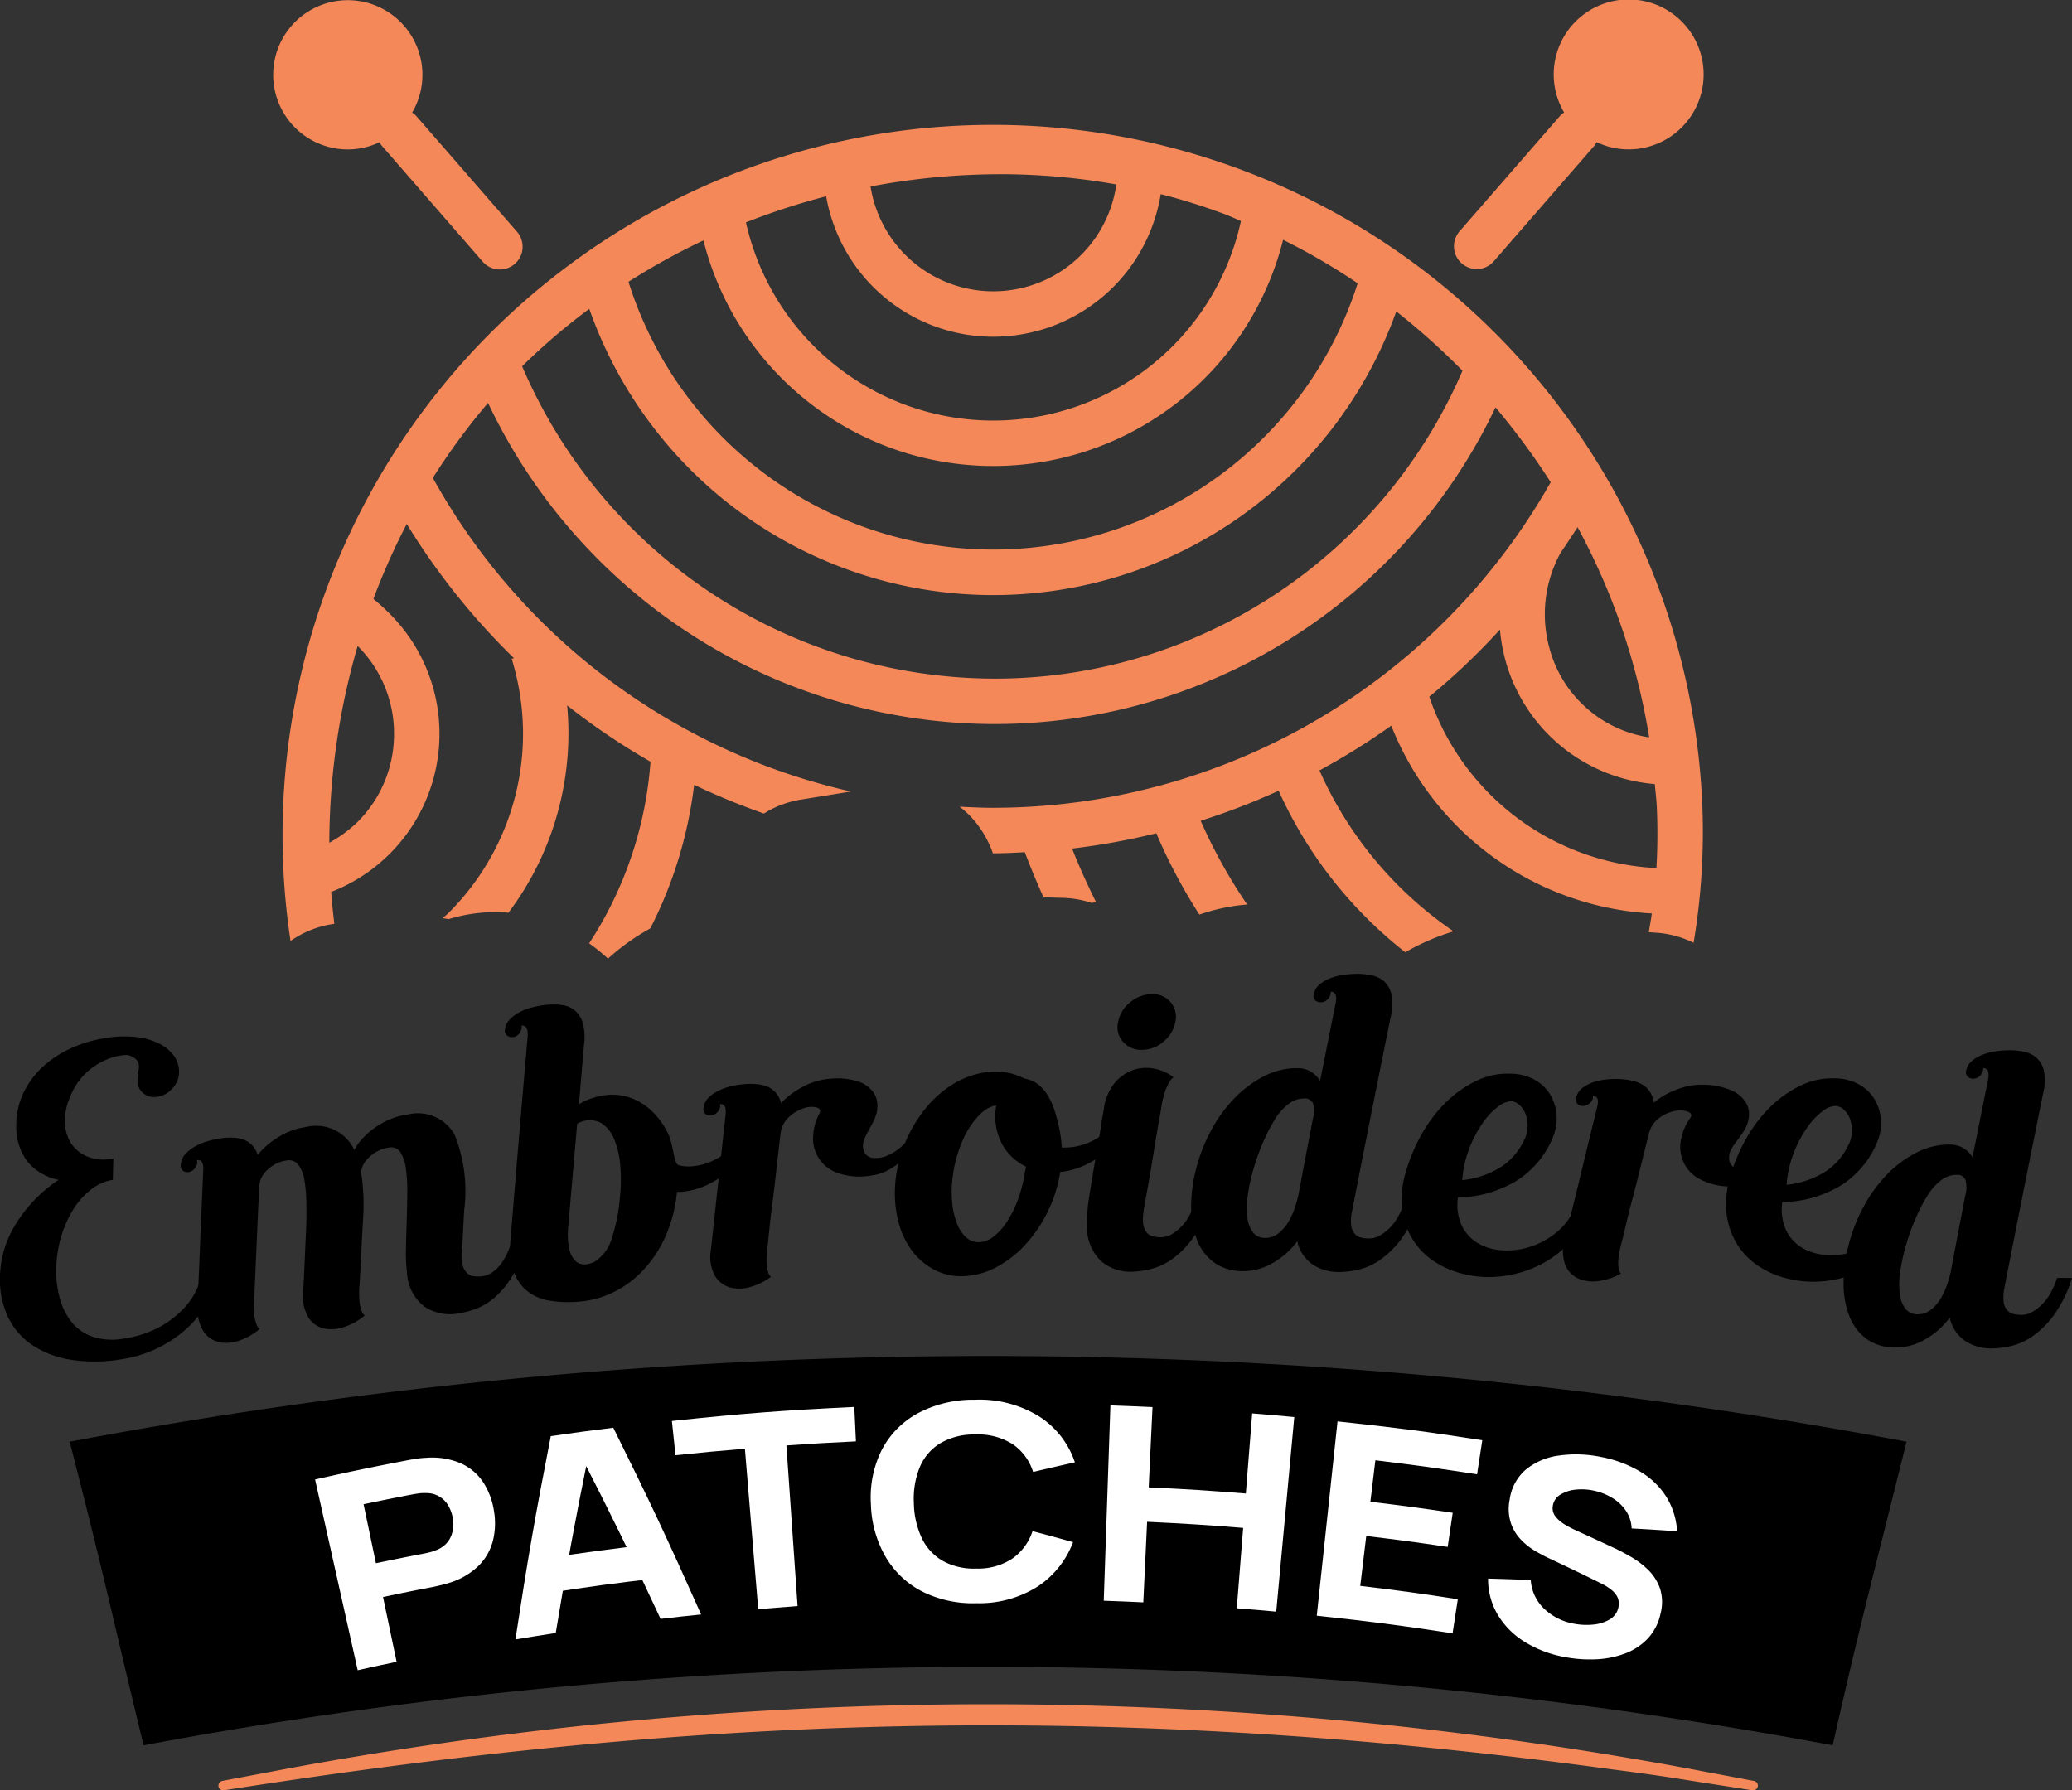
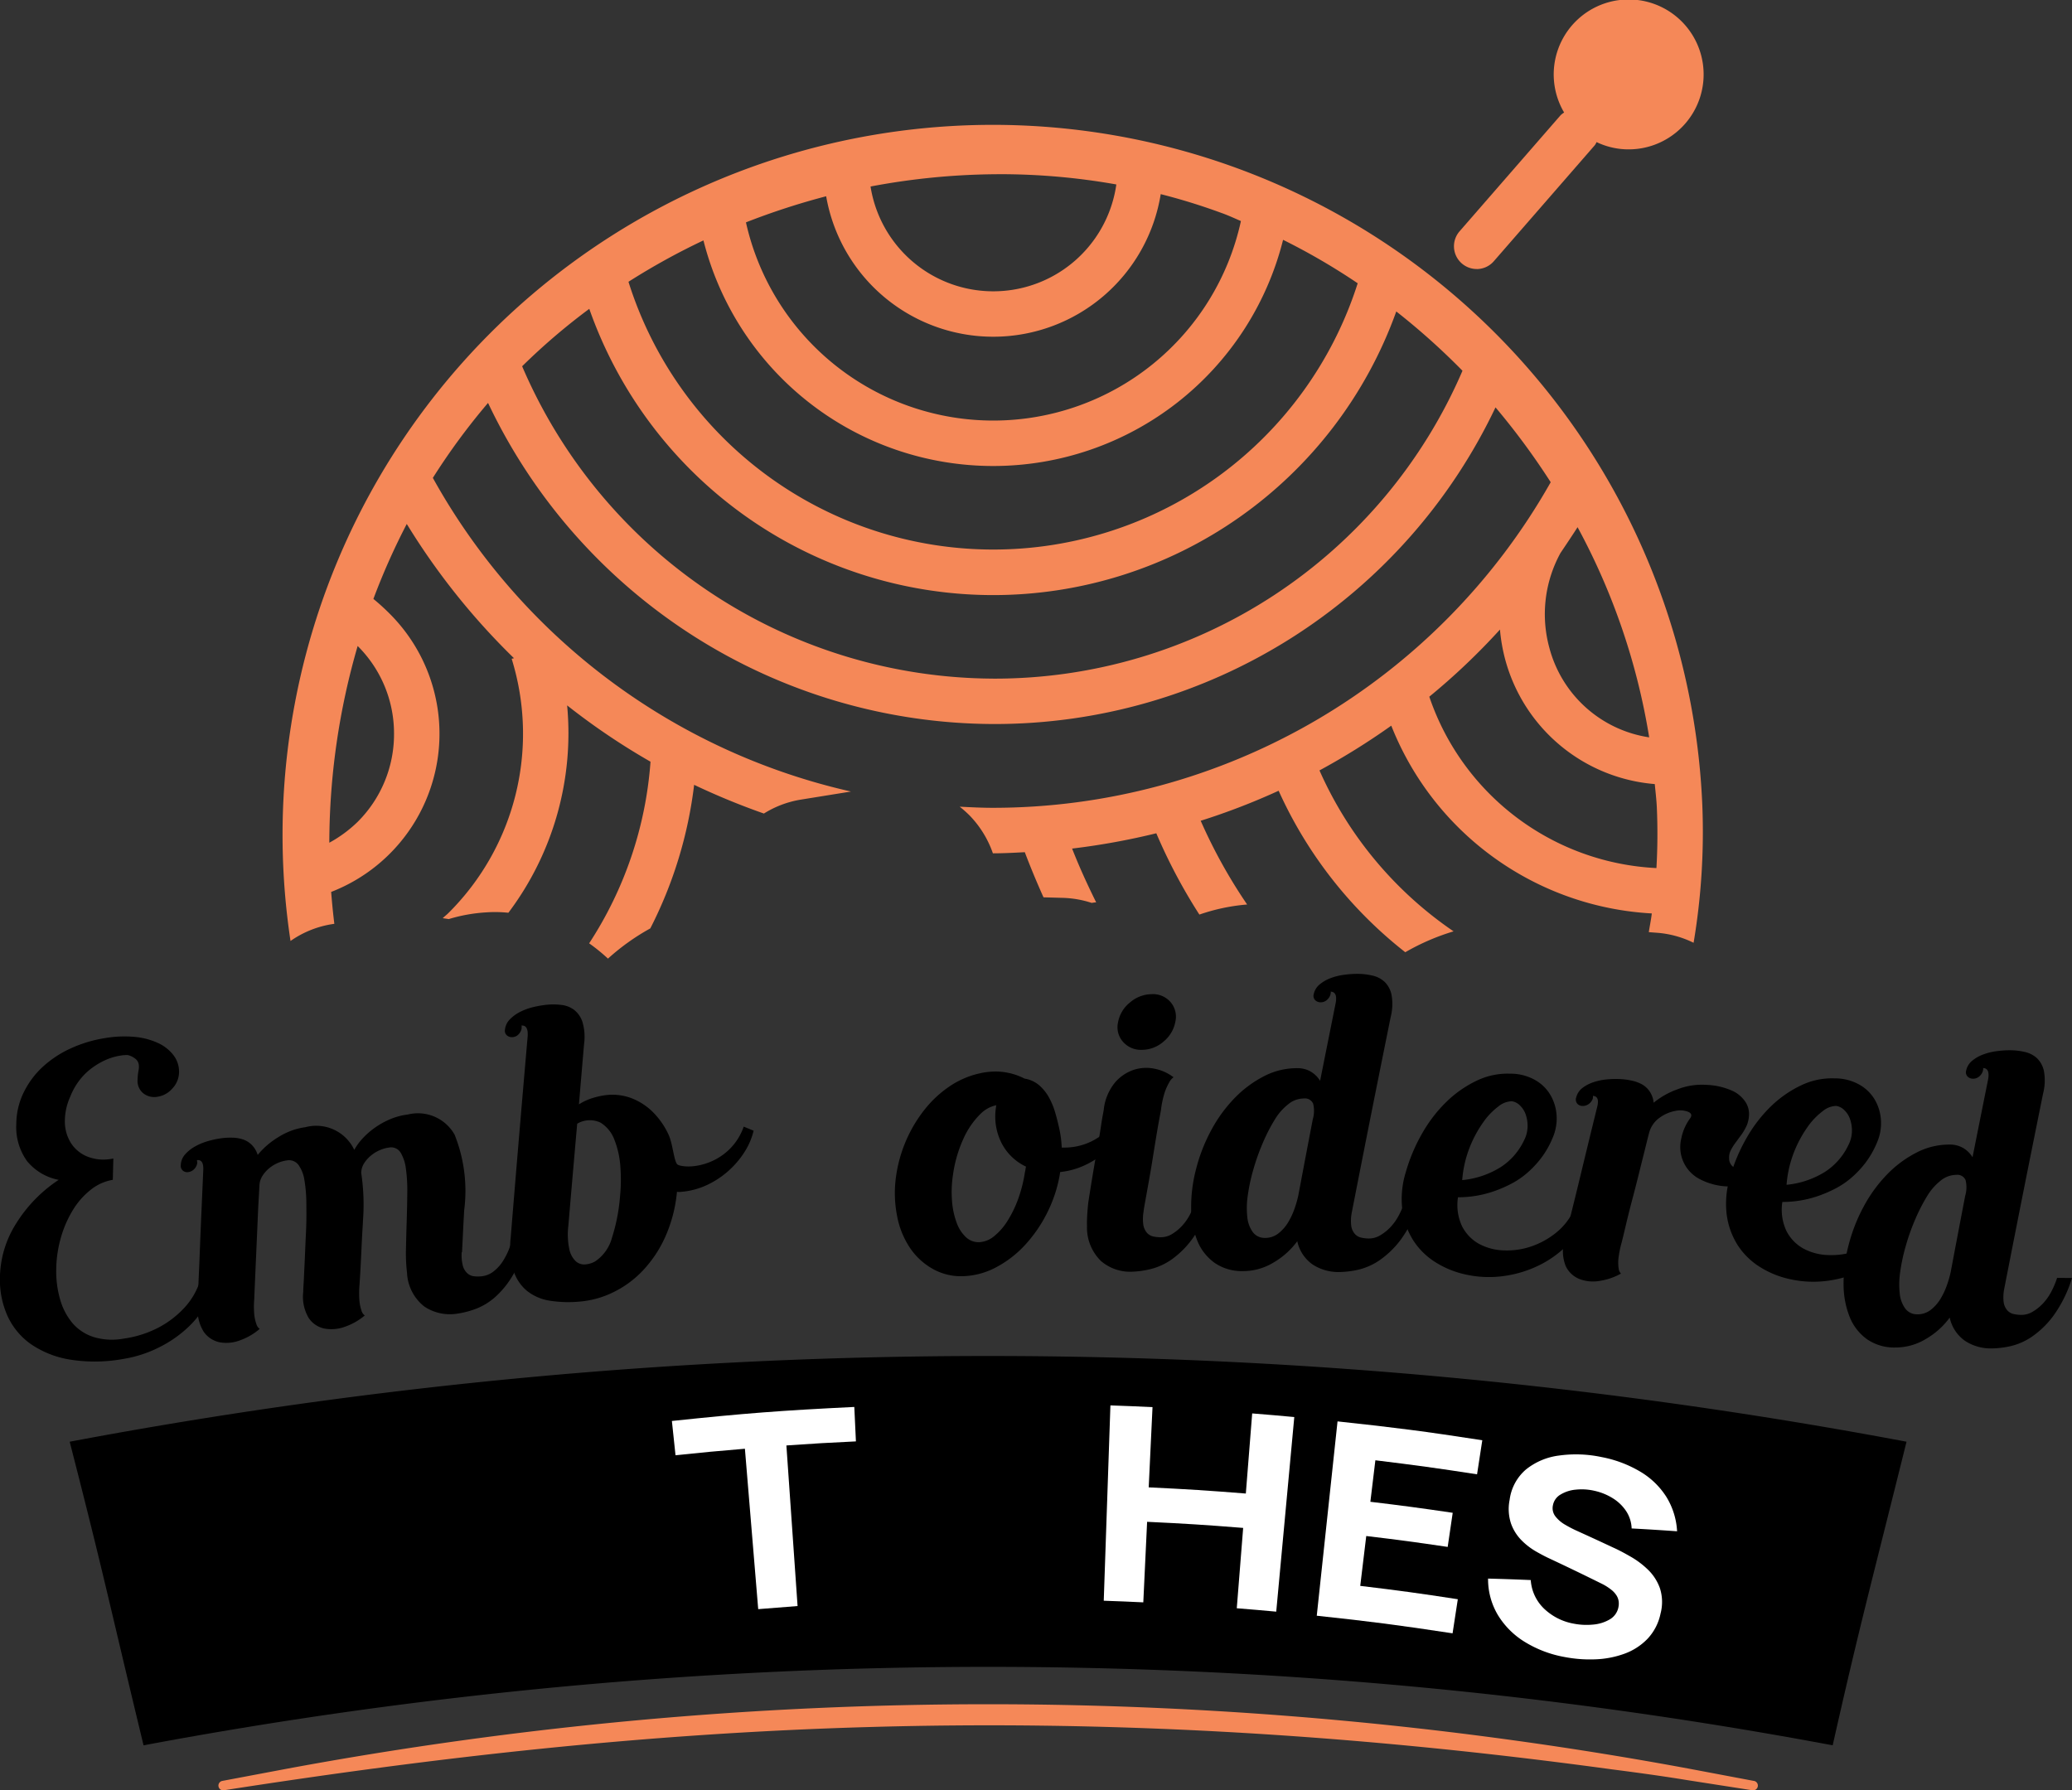
<svg xmlns="http://www.w3.org/2000/svg" width="88.596" height="76.559" viewBox="0 0 88.596 76.559">
  <rect x="0" y="0" width="88.596" height="76.559" fill="#333333" stroke="none" />
  <g id="Group_1344" data-name="Group 1344" transform="translate(13770 -3521.496)">
    <g id="Group_1343" data-name="Group 1343" transform="translate(-14028.883 3282.888)">
      <path id="Path_839" data-name="Path 839" d="M337.812,250.114a.971.971,0,0,0,.734-.334l4.322-4.966a.87.87,0,0,0,.073-.129,3.157,3.157,0,0,0,1.112.3,3.205,3.205,0,1,0-2.5-1.565.888.888,0,0,0-.149.114l-4.322,4.966a.973.973,0,0,0,.733,1.612Z" transform="translate(-15.79 0)" fill="#f58858" />
      <path id="Path_840" data-name="Path 840" d="M336.252,333.278l-2.781-.525a164.353,164.353,0,0,0-59.929,0l-2.778.524a.2.2,0,0,0,.069.4c18.012-2.806,35.8-4.108,59.35-.893,1.241.159,2.321.312,3.207.458l2.79.435a.2.2,0,0,0,.073-.4Z" transform="translate(-2.373 -18.511)" fill="#f58858" />
-       <path id="Path_841" data-name="Path 841" d="M276.97,244.987a3.157,3.157,0,0,0,1.112-.3.864.864,0,0,0,.073.129l4.322,4.966a.973.973,0,1,0,1.467-1.278l-4.322-4.966a.892.892,0,0,0-.149-.115,3.191,3.191,0,1,0-2.5,1.565Z" transform="translate(-2.967 0)" fill="#f58858" />
      <g id="Group_1324" data-name="Group 1324" transform="translate(271.025 244.115)">
        <path id="Path_842" data-name="Path 842" d="M334.756,274.442a30.367,30.367,0,1,0-60.367,5.805,4.246,4.246,0,0,1,1.874-.734c-.056-.455-.1-.909-.136-1.364a7.254,7.254,0,0,0,2.5-11.9,9.175,9.175,0,0,0-.694-.63,28.842,28.842,0,0,1,1.427-3.206,29.544,29.544,0,0,0,4.585,5.742l-.1.024a10.811,10.811,0,0,1-2.7,10.869c-.08.08-.167.144-.247.223.088.016.175.024.255.04a6.918,6.918,0,0,1,1.595-.287,5.458,5.458,0,0,1,.957.016,12.763,12.763,0,0,0,2.512-8.868,29.09,29.09,0,0,0,3.565,2.408,16.353,16.353,0,0,1-2.624,7.767,7.791,7.791,0,0,1,.805.654,9.6,9.6,0,0,1,1.81-1.292,18.2,18.2,0,0,0,1.874-6.14,30.44,30.44,0,0,0,2.983,1.228,4.275,4.275,0,0,1,1.547-.59l2.177-.351a27.329,27.329,0,0,1-17.879-13.413,28.105,28.105,0,0,1,2.36-3.206,23.994,23.994,0,0,0,21.587,13.732,23.7,23.7,0,0,0,21.491-13.541,30.588,30.588,0,0,1,2.36,3.2,27.4,27.4,0,0,1-23.852,13.924c-.478,0-.949-.024-1.419-.048a4.77,4.77,0,0,1,.431.383,4.385,4.385,0,0,1,.989,1.611c.455,0,.909-.024,1.364-.048.247.654.518,1.3.8,1.93l.861.024a4.341,4.341,0,0,1,1.2.215,1.583,1.583,0,0,1,.191-.024c-.375-.758-.726-1.523-1.029-2.3a30.2,30.2,0,0,0,3.6-.654,23.35,23.35,0,0,0,1.842,3.477,8.267,8.267,0,0,1,2.042-.431,22.308,22.308,0,0,1-1.986-3.581,29.043,29.043,0,0,0,3.333-1.284,18.364,18.364,0,0,0,5.415,6.906,9.68,9.68,0,0,1,2.065-.893,16.325,16.325,0,0,1-5.734-6.882,29.864,29.864,0,0,0,3.07-1.914,12.732,12.732,0,0,0,11.14,8.03c-.032.271-.088.534-.128.8l.415.032a4.254,4.254,0,0,1,1.5.423A28.57,28.57,0,0,0,334.756,274.442Zm-55.941-3.054a5.29,5.29,0,0,1-1.555,3.764,5.535,5.535,0,0,1-1.212.893,30.354,30.354,0,0,1,1.212-8.413A5.271,5.271,0,0,1,278.815,271.388Zm25.893-23.932a28.4,28.4,0,0,1,4.992.439,5.314,5.314,0,0,1-10.51.088A29.8,29.8,0,0,1,304.708,247.457Zm-7.416.941a7.253,7.253,0,0,0,14.306-.088,26.161,26.161,0,0,1,2.584.8c.287.1.566.231.845.351a10.836,10.836,0,0,1-21.164.056A30.718,30.718,0,0,1,297.292,248.4Zm-5.247,1.89a12.779,12.779,0,0,0,24.785-.024,27.7,27.7,0,0,1,3.19,1.858,16.352,16.352,0,0,1-31.18-.064A29.177,29.177,0,0,1,292.045,250.288Zm12.392,18.74a22.01,22.01,0,0,1-20.144-13.357,27.124,27.124,0,0,1,2.871-2.456,18.307,18.307,0,0,0,34.506.112,29.464,29.464,0,0,1,2.831,2.536A21.778,21.778,0,0,1,304.437,269.028Zm24.251-5.367c.247-.367.494-.734.734-1.108a28.3,28.3,0,0,1,3.062,8.987,5.22,5.22,0,0,1-4.266-3.82A5.452,5.452,0,0,1,328.688,263.661Zm4.107,13.469a10.813,10.813,0,0,1-9.713-7.329,28.549,28.549,0,0,0,3.022-2.871,7.372,7.372,0,0,0,.231,1.308,7.231,7.231,0,0,0,6.388,5.3c.032.335.072.662.088,1A25.708,25.708,0,0,1,332.794,277.13Z" transform="translate(-274.109 -245.514)" fill="#f58858" />
      </g>
      <path id="Path_843" data-name="Path 843" d="M341.161,314.989c-1.595,6.412-1.994,7.823-3.158,12.983a196.018,196.018,0,0,0-72.225,0c-1.571-6.515-1.651-7.105-3.158-12.983A212.153,212.153,0,0,1,341.161,314.989Z" transform="translate(-0.757 -14.728)" />
      <g id="Group_1326" data-name="Group 1326" transform="translate(258.883 280.243)">
        <g id="Group_1325" data-name="Group 1325">
          <path id="Path_844" data-name="Path 844" d="M265.628,296.767a.754.754,0,0,1-.626-.152.684.684,0,0,1-.236-.583,2.432,2.432,0,0,1,.037-.366.814.814,0,0,0,.013-.28.4.4,0,0,0-.121-.221.828.828,0,0,0-.345-.178,1.6,1.6,0,0,0-.322.023,2.541,2.541,0,0,0-.675.208,3.05,3.05,0,0,0-.793.534,2.823,2.823,0,0,0-.674,1.015,2.565,2.565,0,0,0-.23,1.092,1.734,1.734,0,0,0,.262.892,1.5,1.5,0,0,0,.675.566,1.876,1.876,0,0,0,1.007.116l.13-.022c-.01.364-.014.546-.023.911a2.044,2.044,0,0,0-.937.419,3.264,3.264,0,0,0-.76.855,4.779,4.779,0,0,0-.515,1.167,5.121,5.121,0,0,0-.207,1.358,4.344,4.344,0,0,0,.163,1.307,2.735,2.735,0,0,0,.526,1.015,1.981,1.981,0,0,0,.907.6,2.72,2.72,0,0,0,1.3.067,4.562,4.562,0,0,0,1.565-.518,4.125,4.125,0,0,0,1.018-.8,3.01,3.01,0,0,0,.553-.844,1.867,1.867,0,0,0,.171-.655l.624-.1a2.977,2.977,0,0,1-.328,1.279,4.125,4.125,0,0,1-.844,1.138,5.129,5.129,0,0,1-1.248.871,5.235,5.235,0,0,1-1.538.5,6.784,6.784,0,0,1-2.278.029,4.139,4.139,0,0,1-1.657-.65,3,3,0,0,1-1.014-1.209,3.771,3.771,0,0,1-.328-1.631,4.422,4.422,0,0,1,.7-2.341,6.077,6.077,0,0,1,1.812-1.856,2.306,2.306,0,0,1-1.351-.8,2.491,2.491,0,0,1-.461-1.59,3.112,3.112,0,0,1,.316-1.349,3.688,3.688,0,0,1,.821-1.1,4.574,4.574,0,0,1,1.2-.787,5.632,5.632,0,0,1,1.473-.439,4.887,4.887,0,0,1,1.248-.049,3.018,3.018,0,0,1,1,.262,1.755,1.755,0,0,1,.667.526,1.158,1.158,0,0,1,.233.75,1.026,1.026,0,0,1-.278.661A1.038,1.038,0,0,1,265.628,296.767Z" transform="translate(-258.883 -291.503)" />
          <path id="Path_845" data-name="Path 845" d="M283.4,303.454a5.461,5.461,0,0,1-.573,1.7,3.9,3.9,0,0,1-.805,1.021,2.692,2.692,0,0,1-.88.524,3.817,3.817,0,0,1-.777.192,1.976,1.976,0,0,1-1.368-.306,1.943,1.943,0,0,1-.745-1.447,7.1,7.1,0,0,1-.045-1.044q.012-.591.032-1.2c.012-.407.021-.8.024-1.181a6.733,6.733,0,0,0-.058-1.014,1.767,1.767,0,0,0-.227-.7.476.476,0,0,0-.5-.216,1.439,1.439,0,0,0-.364.1,1.522,1.522,0,0,0-.378.221,1.418,1.418,0,0,0-.308.333.8.8,0,0,0-.135.431,9.108,9.108,0,0,1,.073,2.072c0,.074-.01.195-.02.361s-.024.433-.041.8-.04.886-.085,1.549a4.051,4.051,0,0,0,0,.719,1.8,1.8,0,0,0,.087.394.377.377,0,0,0,.138.2,2.632,2.632,0,0,1-.816.471,1.681,1.681,0,0,1-.882.094,1.069,1.069,0,0,1-.692-.445,1.782,1.782,0,0,1-.241-1.129c0-.012,0-.12.014-.325s.022-.445.036-.723.026-.565.038-.861.026-.546.034-.742c.017-.388.015-.775.011-1.144a6.085,6.085,0,0,0-.081-.975,1.5,1.5,0,0,0-.255-.658.505.505,0,0,0-.5-.193,1.444,1.444,0,0,0-.364.1,1.549,1.549,0,0,0-.376.224,1.415,1.415,0,0,0-.3.335.845.845,0,0,0-.131.432c-.014.3-.044.731-.066,1.262s-.046,1.06-.069,1.585-.043.979-.06,1.362-.025.581-.023.593a3.87,3.87,0,0,0,0,.718,1.793,1.793,0,0,0,.091.393.378.378,0,0,0,.139.2,2.616,2.616,0,0,1-.811.478,1.64,1.64,0,0,1-.872.1,1.106,1.106,0,0,1-.7-.439,1.736,1.736,0,0,1-.26-1.126c.01-.284.014-.591.024-.907.008-.269.025-.581.039-.927s.028-.7.041-1.057c.049-1.158.075-1.737.126-2.895q.027-.483-.27-.443l.015.108a.461.461,0,0,1-.124.266.415.415,0,0,1-.255.136.288.288,0,0,1-.246-.068.277.277,0,0,1-.081-.238.734.734,0,0,1,.175-.439,1.607,1.607,0,0,1,.425-.344,2.538,2.538,0,0,1,.555-.233,3.956,3.956,0,0,1,.58-.124,2.905,2.905,0,0,1,.46-.025,1.607,1.607,0,0,1,.446.069.986.986,0,0,1,.38.226,1.049,1.049,0,0,1,.268.443,3.388,3.388,0,0,1,.882-.76,2.858,2.858,0,0,1,1.156-.426,1.8,1.8,0,0,1,2.092.97,2.441,2.441,0,0,1,.371-.506,3.316,3.316,0,0,1,.538-.462,3.44,3.44,0,0,1,.655-.356,2.8,2.8,0,0,1,.724-.188,1.8,1.8,0,0,1,2,.859,6.479,6.479,0,0,1,.411,3.235c-.034.589-.053,1.015-.066,1.268s-.022.423-.024.509l-.017.02a1.859,1.859,0,0,0,.049.574.685.685,0,0,0,.187.318.5.5,0,0,0,.286.133,1.527,1.527,0,0,0,.345,0,.987.987,0,0,0,.507-.215,1.715,1.715,0,0,0,.4-.45,3.051,3.051,0,0,0,.273-.554,2.2,2.2,0,0,0,.134-.549Z" transform="translate(-260.848 -292.344)" />
          <path id="Path_846" data-name="Path 846" d="M296.589,297.868a2.941,2.941,0,0,1-.4.928,3.793,3.793,0,0,1-.695.806,3.743,3.743,0,0,1-.924.6,3.224,3.224,0,0,1-1.071.28.682.682,0,0,1-.187,0,6.089,6.089,0,0,1-.507,1.94,5.178,5.178,0,0,1-.964,1.439,4.352,4.352,0,0,1-1.257.918,4,4,0,0,1-1.367.39,5.172,5.172,0,0,1-1.34-.031,2.074,2.074,0,0,1-.978-.421,1.84,1.84,0,0,1-.578-.871,3.608,3.608,0,0,1-.119-1.4c.282-3.449.428-5.174.727-8.623.02-.32-.071-.47-.271-.451a.066.066,0,0,1,.014.053.117.117,0,0,0,0,.056.483.483,0,0,1-.127.259.384.384,0,0,1-.254.126.329.329,0,0,1-.254-.077.265.265,0,0,1-.08-.241.735.735,0,0,1,.2-.431,1.621,1.621,0,0,1,.443-.327,2.584,2.584,0,0,1,.578-.211,4.419,4.419,0,0,1,.6-.1,2.825,2.825,0,0,1,.59.01,1.118,1.118,0,0,1,.541.208,1.077,1.077,0,0,1,.361.518,2.26,2.26,0,0,1,.069.957c-.088,1.028-.132,1.542-.218,2.569a2.375,2.375,0,0,1,.634-.285,3.146,3.146,0,0,1,.574-.116,2.308,2.308,0,0,1,1.06.146,2.656,2.656,0,0,1,.9.592,3.333,3.333,0,0,1,.665.962c.175.376.22,1.066.36,1.254.062.083.384.115.608.1a2.608,2.608,0,0,0,1.381-.515,2.491,2.491,0,0,0,.863-1.186Zm-6.78,5.592a1.761,1.761,0,0,0,.72-1,7.863,7.863,0,0,0,.351-1.81,7.217,7.217,0,0,0,.013-1.23,3.846,3.846,0,0,0-.254-1.16,1.457,1.457,0,0,0-.593-.736,1.061,1.061,0,0,0-1,.045c-.154,1.753-.23,2.629-.38,4.383a3.066,3.066,0,0,0,.047,1,.977.977,0,0,0,.28.506.543.543,0,0,0,.4.128A1.029,1.029,0,0,0,289.809,303.46Z" transform="translate(-264.366 -291.15)" />
-           <path id="Path_847" data-name="Path 847" d="M306.013,298.593a2.617,2.617,0,0,1-.242.543,2.935,2.935,0,0,1-.473.62,3.556,3.556,0,0,1-.68.54,2.128,2.128,0,0,1-.871.3,2.763,2.763,0,0,1-1.484-.144,1.545,1.545,0,0,1-.966-1.59,2.142,2.142,0,0,1,.254-.9q.118-.208-.1-.277a.952.952,0,0,0-.543.023,1.658,1.658,0,0,0-.635.369,1.15,1.15,0,0,0-.376.737c-.026.207-.054.471-.091.784s-.074.645-.113,1-.083.7-.128,1.061-.085.676-.116.959-.061.616-.1.978a4.31,4.31,0,0,0-.046.717,1.738,1.738,0,0,0,.063.4.378.378,0,0,0,.124.211,2.621,2.621,0,0,1-.844.422,1.644,1.644,0,0,1-.877.04,1.1,1.1,0,0,1-.664-.486,1.717,1.717,0,0,1-.182-1.141c.037-.344.073-.652.1-.923s.065-.579.1-.923.077-.7.115-1.053q.135-1.27.31-2.859c.041-.32-.038-.474-.238-.46l.008.109a.46.46,0,0,1-.142.257.419.419,0,0,1-.265.119.292.292,0,0,1-.241-.085.279.279,0,0,1-.064-.242.737.737,0,0,1,.206-.427,1.626,1.626,0,0,1,.449-.314,2.494,2.494,0,0,1,.571-.194,4,4,0,0,1,.587-.085,3,3,0,0,1,.462.006,1.6,1.6,0,0,1,.439.1.986.986,0,0,1,.364.251,1.047,1.047,0,0,1,.236.461,3.413,3.413,0,0,1,.935-.7,2.867,2.867,0,0,1,1.183-.345,2.962,2.962,0,0,1,1.174.116,1.34,1.34,0,0,1,.616.414.943.943,0,0,1,.207.519,1.3,1.3,0,0,1-.032.431,2.189,2.189,0,0,1-.19.459c-.074.132-.142.255-.2.368a2.272,2.272,0,0,0-.15.329.654.654,0,0,0-.027.34.454.454,0,0,0,.379.409,1.219,1.219,0,0,0,.658-.1,2.187,2.187,0,0,0,.677-.458,1.791,1.791,0,0,0,.451-.664Z" transform="translate(-266.524 -291.957)" />
          <path id="Path_848" data-name="Path 848" d="M317.005,297.727a3.347,3.347,0,0,1-.435.969,3.92,3.92,0,0,1-.709.813,3.655,3.655,0,0,1-.909.582,3.254,3.254,0,0,1-1.018.275,5.852,5.852,0,0,1-.536,1.7,5.936,5.936,0,0,1-.95,1.4,4.6,4.6,0,0,1-1.238.965,3.2,3.2,0,0,1-1.4.388,2.454,2.454,0,0,1-1.307-.3,2.872,2.872,0,0,1-.982-.893,3.646,3.646,0,0,1-.557-1.357,5.06,5.06,0,0,1-.053-1.69,5.936,5.936,0,0,1,1.247-2.912,4.75,4.75,0,0,1,1.088-.993,3.738,3.738,0,0,1,1.258-.53,3.056,3.056,0,0,1,.543-.073,2.712,2.712,0,0,1,1.363.3,1.26,1.26,0,0,1,.61.273,1.883,1.883,0,0,1,.419.508,3.129,3.129,0,0,1,.272.641c.069.23.124.451.169.653a4.666,4.666,0,0,1,.119.874l.168,0a2.617,2.617,0,0,0,1.408-.44,2.5,2.5,0,0,0,.927-1.139Zm-6.526,5.639a1.077,1.077,0,0,0,.622-.25,2.605,2.605,0,0,0,.573-.65,4.846,4.846,0,0,0,.462-.947,5.98,5.98,0,0,0,.289-1.143.673.673,0,0,0,.023-.12.732.732,0,0,1,.025-.12,2.254,2.254,0,0,1-1.042-1,2.511,2.511,0,0,1-.24-1.555.106.106,0,0,1,.017-.073,1.346,1.346,0,0,0-.681.371,3.483,3.483,0,0,0-.738,1.078,5.526,5.526,0,0,0-.439,1.524,4.892,4.892,0,0,0-.041,1.136,3.385,3.385,0,0,0,.2.924,1.549,1.549,0,0,0,.4.616A.783.783,0,0,0,310.479,303.366Z" transform="translate(-268.601 -291.881)" />
          <path id="Path_849" data-name="Path 849" d="M322.468,300.683a5.476,5.476,0,0,1-.749,1.632,3.881,3.881,0,0,1-.908.931,2.709,2.709,0,0,1-.93.431,3.86,3.86,0,0,1-.794.111,1.913,1.913,0,0,1-1.32-.455,2,2,0,0,1-.6-1.506c-.006-.144,0-.3.01-.475s.025-.348.046-.531q.167-1.08.322-1.96.068-.367.128-.724c.04-.238.074-.449.1-.632s.054-.337.077-.459.035-.189.034-.2a2.2,2.2,0,0,1,.489-1.159,1.811,1.811,0,0,1,.82-.541,1.737,1.737,0,0,1,.9-.03,1.943,1.943,0,0,1,.774.357.619.619,0,0,0-.186.221,2.348,2.348,0,0,0-.183.4,4.061,4.061,0,0,0-.161.715c0,.024-.021.144-.061.356s-.088.479-.141.8-.108.656-.165,1.016-.116.7-.175,1.026l-.148.824q-.061.34-.06.376a1.868,1.868,0,0,0-.012.576.689.689,0,0,0,.152.337.506.506,0,0,0,.271.161,1.559,1.559,0,0,0,.344.033.925.925,0,0,0,.471-.143,1.989,1.989,0,0,0,.432-.36,2.247,2.247,0,0,0,.348-.515,3.561,3.561,0,0,0,.236-.605Zm-1.73-8.426a.993.993,0,0,0-.807-.338,1.443,1.443,0,0,0-.931.359,1.408,1.408,0,0,0-.507.848.942.942,0,0,0,.219.837,1.019,1.019,0,0,0,.814.337,1.409,1.409,0,0,0,.919-.358,1.429,1.429,0,0,0,.5-.846A.957.957,0,0,0,320.738,292.257Z" transform="translate(-270.688 -291.04)" />
          <path id="Path_850" data-name="Path 850" d="M332.519,300.567a5.493,5.493,0,0,1-.793,1.612,3.911,3.911,0,0,1-.933.906,2.716,2.716,0,0,1-.942.405,3.852,3.852,0,0,1-.8.089,2.007,2.007,0,0,1-1.106-.324,1.628,1.628,0,0,1-.655-.994,3.337,3.337,0,0,1-1.019.913,2.494,2.494,0,0,1-1.306.365,2.05,2.05,0,0,1-1.21-.353,2.148,2.148,0,0,1-.738-.943,3.762,3.762,0,0,1-.265-1.38,6.329,6.329,0,0,1,.209-1.681,7.212,7.212,0,0,1,.66-1.688,6.106,6.106,0,0,1,1.009-1.375,4.8,4.8,0,0,1,1.255-.923,3.04,3.04,0,0,1,1.411-.335,1.118,1.118,0,0,1,.581.153,1.174,1.174,0,0,1,.389.388c.266-1.334.4-2,.667-3.335q.083-.474-.22-.478c.012.026.015.044.009.056a.13.13,0,0,0-.01.054.489.489,0,0,1-.155.245.388.388,0,0,1-.266.1.32.32,0,0,1-.244-.1.263.263,0,0,1-.054-.247.739.739,0,0,1,.242-.408,1.613,1.613,0,0,1,.477-.277,2.563,2.563,0,0,1,.6-.147,4.167,4.167,0,0,1,.606-.037,2.818,2.818,0,0,1,.585.073,1.127,1.127,0,0,1,.516.264,1.072,1.072,0,0,1,.3.554,2.247,2.247,0,0,1-.036.958c-.674,3.336-1.006,5-1.66,8.342a1.855,1.855,0,0,0-.027.576.676.676,0,0,0,.144.34.5.5,0,0,0,.266.168,1.521,1.521,0,0,0,.343.042.928.928,0,0,0,.475-.129,1.977,1.977,0,0,0,.442-.348,2.25,2.25,0,0,0,.362-.506,3.636,3.636,0,0,0,.254-.6Zm-6.614,1.553a.909.909,0,0,0,.586-.2,1.73,1.73,0,0,0,.422-.49,3.172,3.172,0,0,0,.276-.609,4.517,4.517,0,0,0,.145-.519c.245-1.3.368-1.947.617-3.246a1.3,1.3,0,0,0,.018-.675.38.38,0,0,0-.4-.224,1.058,1.058,0,0,0-.659.24,2.441,2.441,0,0,0-.587.671,7.465,7.465,0,0,0-.5.974,9.105,9.105,0,0,0-.41,1.148,7.845,7.845,0,0,0-.242,1.132,3.59,3.59,0,0,0-.016.923,1.3,1.3,0,0,0,.237.632A.621.621,0,0,0,325.905,302.119Z" transform="translate(-271.82 -290.817)" />
          <path id="Path_866" data-name="Path 866" d="M332.519,300.567a5.493,5.493,0,0,1-.793,1.612,3.911,3.911,0,0,1-.933.906,2.716,2.716,0,0,1-.942.405,3.852,3.852,0,0,1-.8.089,2.007,2.007,0,0,1-1.106-.324,1.628,1.628,0,0,1-.655-.994,3.337,3.337,0,0,1-1.019.913,2.494,2.494,0,0,1-1.306.365,2.05,2.05,0,0,1-1.21-.353,2.148,2.148,0,0,1-.738-.943,3.762,3.762,0,0,1-.265-1.38,6.329,6.329,0,0,1,.209-1.681,7.212,7.212,0,0,1,.66-1.688,6.106,6.106,0,0,1,1.009-1.375,4.8,4.8,0,0,1,1.255-.923,3.04,3.04,0,0,1,1.411-.335,1.118,1.118,0,0,1,.581.153,1.174,1.174,0,0,1,.389.388c.266-1.334.4-2,.667-3.335q.083-.474-.22-.478c.012.026.015.044.009.056a.13.13,0,0,0-.01.054.489.489,0,0,1-.155.245.388.388,0,0,1-.266.1.32.32,0,0,1-.244-.1.263.263,0,0,1-.054-.247.739.739,0,0,1,.242-.408,1.613,1.613,0,0,1,.477-.277,2.563,2.563,0,0,1,.6-.147,4.167,4.167,0,0,1,.606-.037,2.818,2.818,0,0,1,.585.073,1.127,1.127,0,0,1,.516.264,1.072,1.072,0,0,1,.3.554,2.247,2.247,0,0,1-.036.958c-.674,3.336-1.006,5-1.66,8.342a1.855,1.855,0,0,0-.027.576.676.676,0,0,0,.144.34.5.5,0,0,0,.266.168,1.521,1.521,0,0,0,.343.042.928.928,0,0,0,.475-.129,1.977,1.977,0,0,0,.442-.348,2.25,2.25,0,0,0,.362-.506,3.636,3.636,0,0,0,.254-.6Zm-6.614,1.553a.909.909,0,0,0,.586-.2,1.73,1.73,0,0,0,.422-.49,3.172,3.172,0,0,0,.276-.609,4.517,4.517,0,0,0,.145-.519c.245-1.3.368-1.947.617-3.246a1.3,1.3,0,0,0,.018-.675.38.38,0,0,0-.4-.224,1.058,1.058,0,0,0-.659.24,2.441,2.441,0,0,0-.587.671,7.465,7.465,0,0,0-.5.974,9.105,9.105,0,0,0-.41,1.148,7.845,7.845,0,0,0-.242,1.132,3.59,3.59,0,0,0-.016.923,1.3,1.3,0,0,0,.237.632A.621.621,0,0,0,325.905,302.119Z" transform="translate(-243.923 -287.55)" />
          <path id="Path_851" data-name="Path 851" d="M342.068,301.972a3.753,3.753,0,0,1-.781,1.363,4.44,4.44,0,0,1-1.259.986,4.937,4.937,0,0,1-1.577.51,4.586,4.586,0,0,1-1.718-.068,3.98,3.98,0,0,1-1.258-.521,3.054,3.054,0,0,1-.94-.928,3.22,3.22,0,0,1-.467-1.3,3.883,3.883,0,0,1,.148-1.623,7.4,7.4,0,0,1,.712-1.676,6.041,6.041,0,0,1,1.051-1.353,4.816,4.816,0,0,1,1.283-.885,3.043,3.043,0,0,1,1.421-.292l.075,0a2.129,2.129,0,0,1,.967.26,1.766,1.766,0,0,1,.657.623,1.972,1.972,0,0,1,.279.872,2.072,2.072,0,0,1-.167.989,3.878,3.878,0,0,1-.5.875,4.228,4.228,0,0,1-.608.641,3.529,3.529,0,0,1-.662.447,5.4,5.4,0,0,1-.664.293,4.672,4.672,0,0,1-1.613.285,2.133,2.133,0,0,0,.175,1.241,1.783,1.783,0,0,0,.722.75,2.374,2.374,0,0,0,1.065.28,3.212,3.212,0,0,0,1.175-.171,3.468,3.468,0,0,0,1.076-.6,2.683,2.683,0,0,0,.774-1.034Zm-2.794-2.941a1.322,1.322,0,0,0,.148-.58,1.482,1.482,0,0,0-.081-.524.97.97,0,0,0-.246-.385.609.609,0,0,0-.349-.179.943.943,0,0,0-.573.224,2.952,2.952,0,0,0-.655.687,5.048,5.048,0,0,0-.576,1.075,4.823,4.823,0,0,0-.315,1.387,3.779,3.779,0,0,0,1.663-.566A2.782,2.782,0,0,0,339.274,299.031Z" transform="translate(-274.105 -291.905)" />
          <path id="Path_865" data-name="Path 865" d="M342.068,301.972a3.753,3.753,0,0,1-.781,1.363,4.44,4.44,0,0,1-1.259.986,4.937,4.937,0,0,1-1.577.51,4.586,4.586,0,0,1-1.718-.068,3.98,3.98,0,0,1-1.258-.521,3.054,3.054,0,0,1-.94-.928,3.22,3.22,0,0,1-.467-1.3,3.883,3.883,0,0,1,.148-1.623,7.4,7.4,0,0,1,.712-1.676,6.041,6.041,0,0,1,1.051-1.353,4.816,4.816,0,0,1,1.283-.885,3.043,3.043,0,0,1,1.421-.292l.075,0a2.129,2.129,0,0,1,.967.26,1.766,1.766,0,0,1,.657.623,1.972,1.972,0,0,1,.279.872,2.072,2.072,0,0,1-.167.989,3.878,3.878,0,0,1-.5.875,4.228,4.228,0,0,1-.608.641,3.529,3.529,0,0,1-.662.447,5.4,5.4,0,0,1-.664.293,4.672,4.672,0,0,1-1.613.285,2.133,2.133,0,0,0,.175,1.241,1.783,1.783,0,0,0,.722.75,2.374,2.374,0,0,0,1.065.28,3.212,3.212,0,0,0,1.175-.171,3.468,3.468,0,0,0,1.076-.6,2.683,2.683,0,0,0,.774-1.034Zm-2.794-2.941a1.322,1.322,0,0,0,.148-.58,1.482,1.482,0,0,0-.081-.524.97.97,0,0,0-.246-.385.609.609,0,0,0-.349-.179.943.943,0,0,0-.573.224,2.952,2.952,0,0,0-.655.687,5.048,5.048,0,0,0-.576,1.075,4.823,4.823,0,0,0-.315,1.387,3.779,3.779,0,0,0,1.663-.566A2.782,2.782,0,0,0,339.274,299.031Z" transform="translate(-260.236 -291.705)" />
          <path id="Path_852" data-name="Path 852" d="M352.452,299.366a2.643,2.643,0,0,1-.312.507,2.973,2.973,0,0,1-.549.554,3.666,3.666,0,0,1-.745.448,2.142,2.142,0,0,1-.9.19,2.753,2.753,0,0,1-1.451-.333,1.54,1.54,0,0,1-.75-1.7,2.149,2.149,0,0,1,.371-.864q.145-.191-.064-.288a.951.951,0,0,0-.541-.046,1.665,1.665,0,0,0-.677.285,1.157,1.157,0,0,0-.469.683c-.053.2-.116.46-.192.766s-.158.63-.243.973-.173.687-.265,1.035-.171.66-.238.937-.14.6-.23.955a4.428,4.428,0,0,0-.139.7,1.8,1.8,0,0,0,.01.4.382.382,0,0,0,.1.226,2.651,2.651,0,0,1-.891.309,1.636,1.636,0,0,1-.875-.073,1.1,1.1,0,0,1-.6-.566,1.719,1.719,0,0,1-.032-1.155c.081-.336.157-.638.223-.9s.14-.565.223-.9.166-.679.25-1.028q.3-1.244.682-2.8c.082-.312.024-.474-.175-.486l-.007.109a.467.467,0,0,1-.175.237.423.423,0,0,1-.278.084.286.286,0,0,1-.227-.115.277.277,0,0,1-.032-.249.742.742,0,0,1,.26-.4,1.613,1.613,0,0,1,.486-.254,2.569,2.569,0,0,1,.591-.119,4.025,4.025,0,0,1,.594-.009,2.894,2.894,0,0,1,.456.066,1.622,1.622,0,0,1,.423.155.988.988,0,0,1,.328.3,1.036,1.036,0,0,1,.174.487,3.4,3.4,0,0,1,1.018-.573,2.853,2.853,0,0,1,1.218-.191,2.951,2.951,0,0,1,1.148.264,1.338,1.338,0,0,1,.556.49.939.939,0,0,1,.137.541,1.326,1.326,0,0,1-.089.424,2.382,2.382,0,0,1-.248.431c-.091.121-.174.234-.25.339a2.231,2.231,0,0,0-.191.306.66.66,0,0,0-.072.334.451.451,0,0,0,.322.454,1.216,1.216,0,0,0,.665-.015,2.167,2.167,0,0,0,.73-.367,1.813,1.813,0,0,0,.534-.6Z" transform="translate(-275.858 -291.966)" />
        </g>
      </g>
      <g id="Group_1328" data-name="Group 1328" transform="translate(272.356 298.461)">
        <g id="Group_1327" data-name="Group 1327" transform="translate(0)">
-           <path id="Path_854" data-name="Path 854" d="M277.6,325.867c-.729-3.263-1.094-4.895-1.823-8.157,1.583-.353,2.376-.518,3.967-.824q.136-.026.371-.062a3.519,3.519,0,0,1,.423-.041,3.132,3.132,0,0,1,1.469.235,2.244,2.244,0,0,1,.952.8,3.065,3.065,0,0,1,.463,1.214,3.1,3.1,0,0,1-.041,1.3,2.319,2.319,0,0,1-.612,1.068,3.075,3.075,0,0,1-1.237.725c-.115.038-.246.073-.4.11s-.266.062-.349.078c-.843.162-1.263.246-2.1.423.233,1.108.349,1.664.581,2.772C278.6,325.646,278.265,325.718,277.6,325.867Zm.779-4.576c.82-.171,1.231-.254,2.053-.412q.133-.026.289-.067a1.677,1.677,0,0,0,.283-.1,1.1,1.1,0,0,0,.486-.388,1.139,1.139,0,0,0,.183-.5,1.559,1.559,0,0,0-.171-.943,1.064,1.064,0,0,0-.953-.589,1.843,1.843,0,0,0-.306.01c-.109.014-.209.029-.3.046-.838.162-1.257.246-2.092.421Z" transform="translate(-275.778 -314.295)" fill="#fff" />
-           <path id="Path_855" data-name="Path 855" d="M286.52,324.225c.532-3.478.834-5.218,1.512-8.694,1.068-.155,1.6-.227,2.672-.36,1.573,3.173,2.325,4.771,3.756,7.985-.694.071-1.041.109-1.734.19-1.311-2.816-1.994-4.215-3.416-7l.34-.046c-.619,3.057-.9,4.588-1.406,7.648C287.554,324.055,287.209,324.11,286.52,324.225Zm1.361-1.982-.224-1.457c1.92-.3,2.884-.425,4.812-.648l.169,1.465C290.731,321.823,289.78,321.952,287.881,322.244Z" transform="translate(-277.954 -313.969)" fill="#fff" />
          <path id="Path_856" data-name="Path 856" d="M298.6,322.705c-.227-2.744-.341-4.116-.569-6.86-1.187.1-1.781.154-2.967.279-.061-.586-.092-.88-.155-1.466,3.116-.329,4.678-.448,7.8-.6.027.589.041.884.069,1.473-1.19.056-1.785.091-2.973.174.191,2.746.287,4.12.478,6.867C299.613,322.624,299.275,322.649,298.6,322.705Z" transform="translate(-279.653 -313.745)" fill="#fff" />
-           <path id="Path_857" data-name="Path 857" d="M310.1,322.37a4.84,4.84,0,0,1-2.327-.5,3.871,3.871,0,0,1-1.561-1.476,4.735,4.735,0,0,1-.632-2.257,4.535,4.535,0,0,1,.453-2.3,3.747,3.747,0,0,1,1.533-1.578,5.041,5.041,0,0,1,2.458-.59,4.837,4.837,0,0,1,2.755.718,3.741,3.741,0,0,1,1.523,1.96c-.717.159-1.075.242-1.787.411a2.243,2.243,0,0,0-.872-1.187,2.761,2.761,0,0,0-1.607-.416,2.844,2.844,0,0,0-1.492.376,2.18,2.18,0,0,0-.873,1.018,3.548,3.548,0,0,0-.255,1.523,3.675,3.675,0,0,0,.336,1.506,2.238,2.238,0,0,0,.893.978,2.752,2.752,0,0,0,1.443.333,2.654,2.654,0,0,0,1.54-.428,2.316,2.316,0,0,0,.863-1.172c.7.183,1.041.278,1.732.47a3.919,3.919,0,0,1-1.528,1.907A4.666,4.666,0,0,1,310.1,322.37Z" transform="translate(-281.814 -313.664)" fill="#fff" />
          <path id="Path_858" data-name="Path 858" d="M318.065,322.327c.114-3.341.171-5.012.285-8.353.721.025,1.081.04,1.8.074l-.163,3.431c1.663.079,2.494.132,4.153.264.109-1.37.163-2.055.272-3.426.719.057,1.079.089,1.8.155-.309,3.329-.463,4.994-.772,8.322-.675-.062-1.012-.091-1.687-.145.109-1.374.163-2.061.273-3.436-1.641-.131-2.463-.183-4.107-.261l-.163,3.444C319.079,322.364,318.741,322.35,318.065,322.327Z" transform="translate(-284.343 -313.727)" fill="#fff" />
          <path id="Path_859" data-name="Path 859" d="M329.486,323.141c.355-3.324.533-4.987.888-8.31,2.481.265,3.72.426,6.19.806-.089.583-.134.874-.224,1.457-1.736-.267-2.606-.387-4.348-.6-.086.71-.128,1.065-.214,1.775,1.41.169,2.114.264,3.521.471l-.215,1.459c-1.391-.206-2.087-.3-3.482-.466l-.257,2.132c1.672.2,2.506.315,4.172.571l-.224,1.458C332.976,323.542,331.814,323.39,329.486,323.141Z" transform="translate(-286.656 -313.9)" fill="#fff" />
          <path id="Path_860" data-name="Path 860" d="M341.94,325.264a4.886,4.886,0,0,1-1.71-.652,3.454,3.454,0,0,1-1.144-1.152,2.99,2.99,0,0,1-.414-1.549c.73.02,1.094.033,1.825.063a1.859,1.859,0,0,0,.578,1.231,2.457,2.457,0,0,0,1.257.633,2.84,2.84,0,0,0,.829.04,1.679,1.679,0,0,0,.714-.222.768.768,0,0,0,.371-.522.749.749,0,0,0,.01-.25.646.646,0,0,0-.089-.247.976.976,0,0,0-.226-.248,2.232,2.232,0,0,0-.4-.254c-.889-.439-1.337-.656-2.238-1.08-.169-.077-.363-.179-.583-.305a2.91,2.91,0,0,1-.62-.479,1.941,1.941,0,0,1-.447-.714,1.989,1.989,0,0,1-.059-1.013,2.053,2.053,0,0,1,.7-1.3,2.821,2.821,0,0,1,1.415-.595,5.259,5.259,0,0,1,1.817.066,5.082,5.082,0,0,1,1.679.638,3.318,3.318,0,0,1,1.1,1.079,3.117,3.117,0,0,1,.449,1.456c-.778-.054-1.167-.079-1.943-.121a1.44,1.44,0,0,0-.24-.749,1.856,1.856,0,0,0-.577-.549,2.492,2.492,0,0,0-.774-.312,2.419,2.419,0,0,0-.8-.049,1.516,1.516,0,0,0-.655.213.67.67,0,0,0-.321.461.572.572,0,0,0,.108.47,1.418,1.418,0,0,0,.418.357,5.2,5.2,0,0,0,.543.279c.609.277.913.417,1.517.7.226.1.474.234.741.387a3.671,3.671,0,0,1,.744.561,2.065,2.065,0,0,1,.506.791,1.921,1.921,0,0,1,.026,1.077,2.223,2.223,0,0,1-.556,1.081,2.6,2.6,0,0,1-.979.636,4.045,4.045,0,0,1-1.238.242A5.718,5.718,0,0,1,341.94,325.264Z" transform="translate(-288.517 -314.258)" fill="#fff" />
        </g>
      </g>
    </g>
  </g>
</svg>